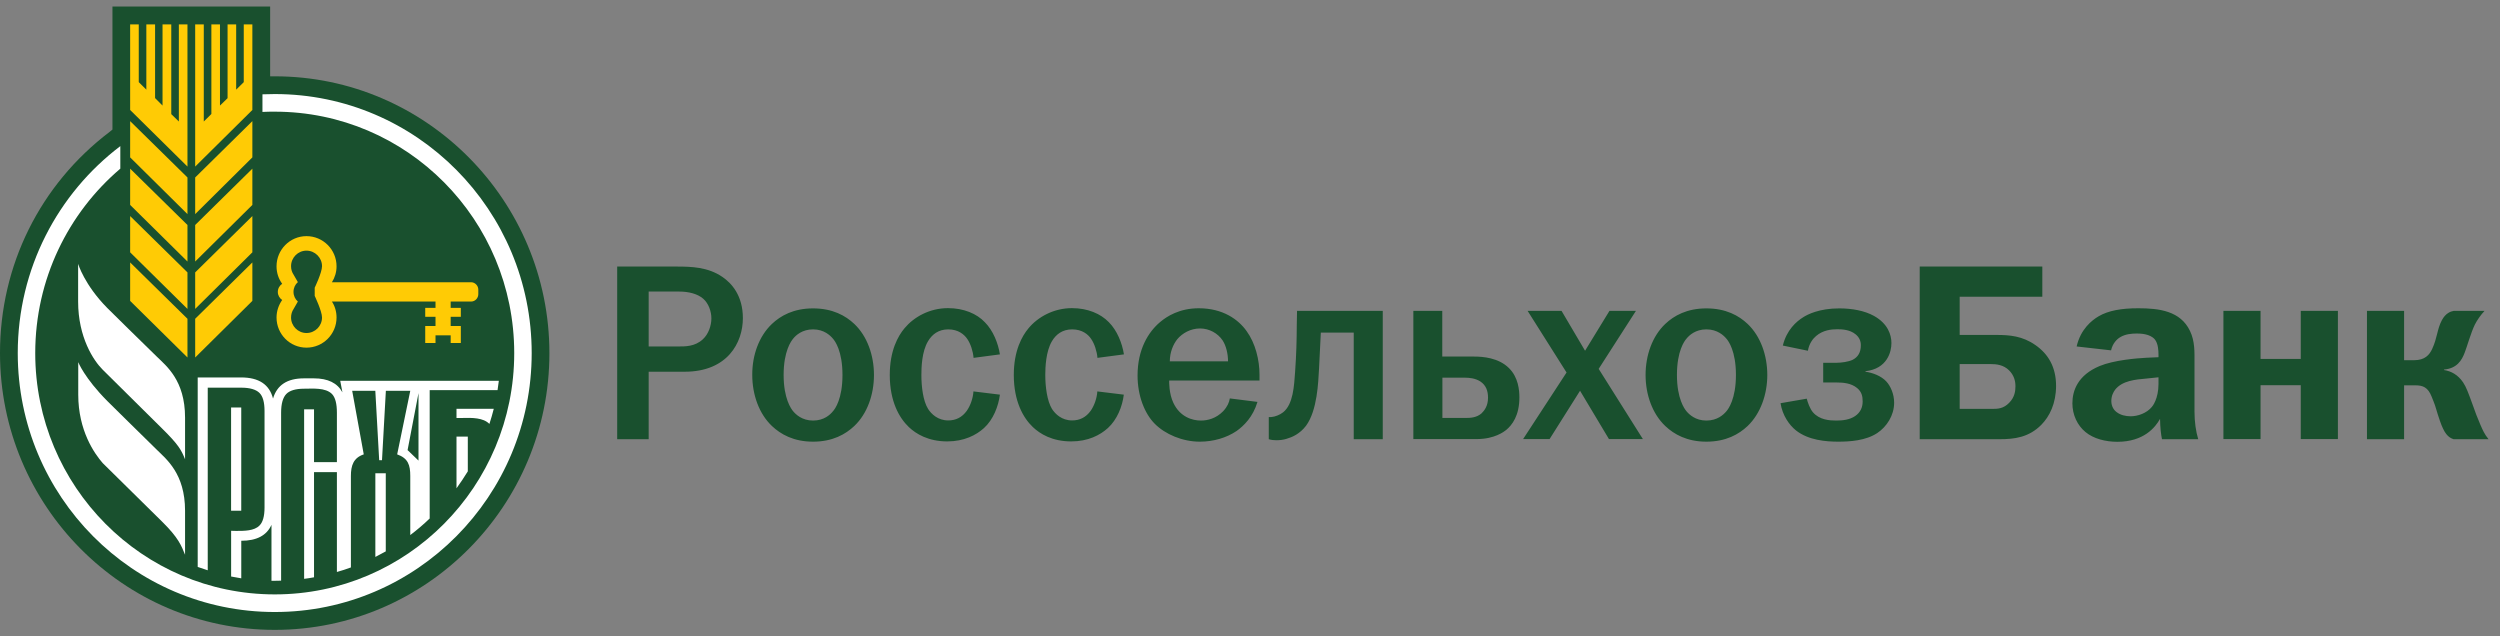
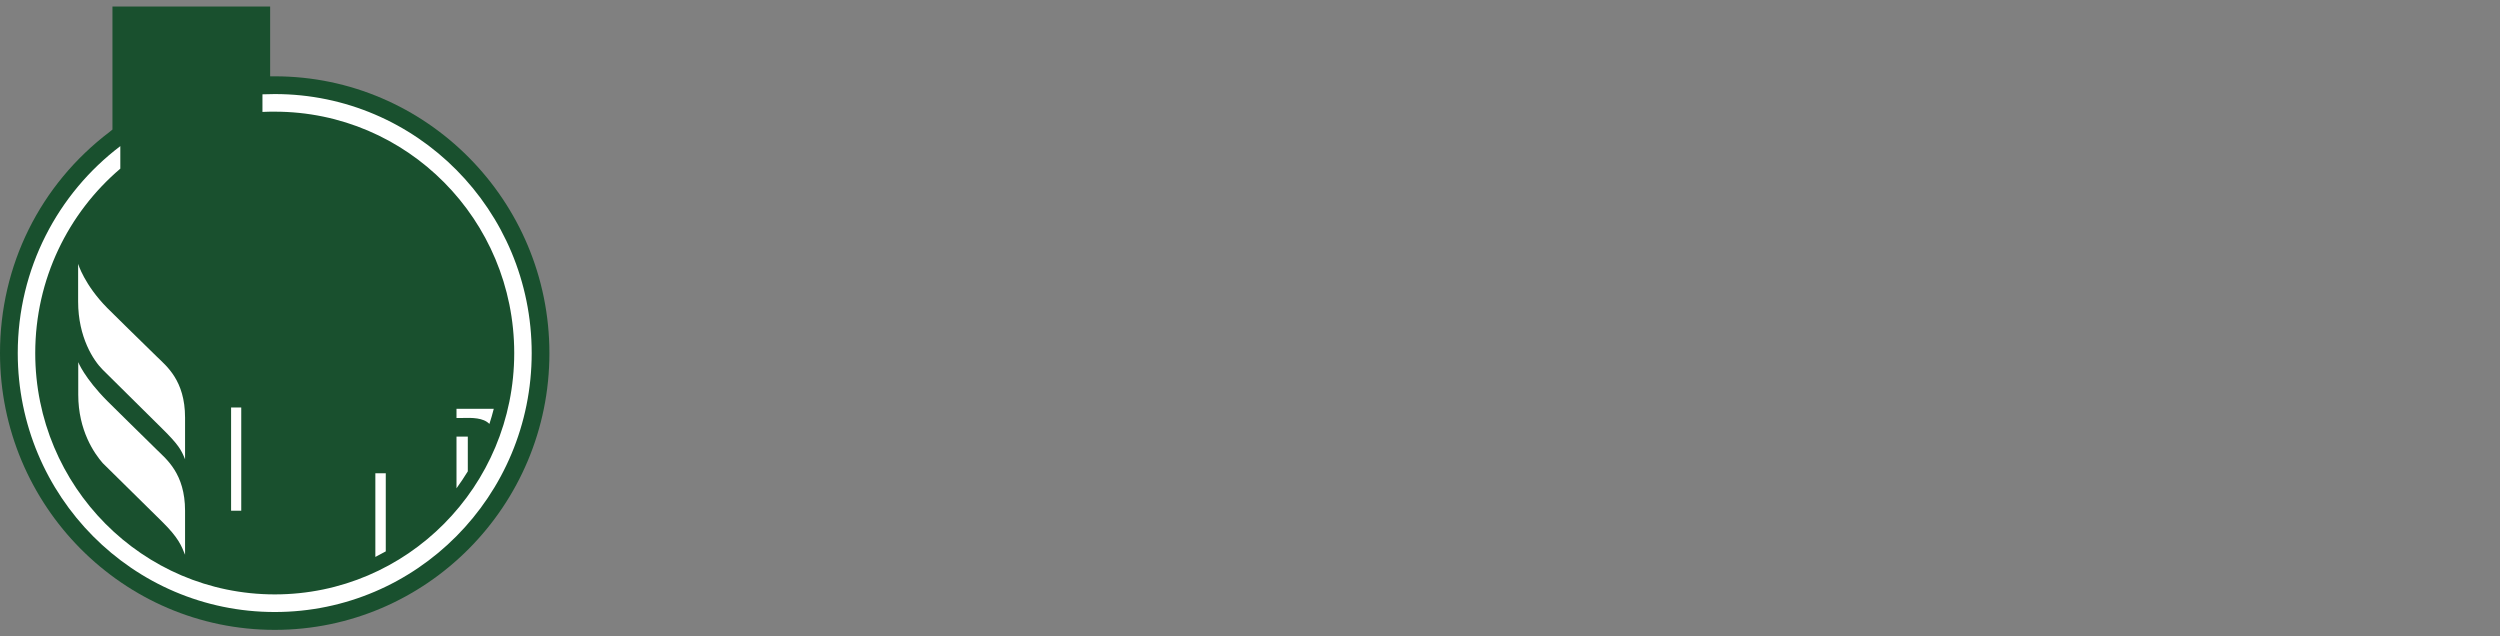
<svg xmlns="http://www.w3.org/2000/svg" width="220" height="56" viewBox="0 0 220 56" fill="none">
  <rect x="0" y="0" width="220" height="56" fill="#808080" stroke="none" />
-   <path d="M59.549 23.457C60.849 23.457 62.297 23.503 63.552 24.357C64.389 24.916 65.373 26.021 65.373 27.993C65.373 30.159 64.016 32.712 60.25 32.712H57.083V38.65H54.312V23.457H59.549ZM59.662 30.489C60.273 30.489 61.155 30.512 61.856 29.851C62.342 29.407 62.602 28.654 62.602 28.016C62.602 27.423 62.365 26.705 61.879 26.284C61.392 25.862 60.623 25.657 59.764 25.657H57.083V30.489H59.662ZM67.929 28.506C68.698 27.777 69.841 27.138 71.548 27.138C73.267 27.138 74.41 27.777 75.179 28.506C76.321 29.589 76.909 31.276 76.909 32.997C76.909 34.718 76.321 36.405 75.179 37.487C74.41 38.217 73.267 38.867 71.548 38.867C69.841 38.867 68.698 38.217 67.929 37.487C66.787 36.405 66.199 34.718 66.199 32.997C66.188 31.265 66.787 29.589 67.929 28.506ZM69.795 36.188C70.033 36.473 70.587 37.009 71.548 37.009C72.521 37.009 73.064 36.485 73.301 36.188C73.482 35.995 74.138 35.105 74.138 32.997C74.138 30.888 73.482 30.011 73.301 29.805C73.064 29.521 72.51 28.985 71.548 28.985C70.587 28.985 70.033 29.509 69.795 29.805C69.626 30.011 68.959 30.888 68.959 32.997C68.959 35.094 69.626 35.983 69.795 36.188ZM85.674 31.492C85.629 30.922 85.414 30.25 85.12 29.828C84.848 29.429 84.328 28.985 83.446 28.985C82.586 28.985 82.021 29.429 81.67 30.022C81.116 30.934 81.082 32.347 81.082 32.997C81.082 34.034 81.229 35.276 81.67 35.983C81.953 36.428 82.53 36.998 83.446 36.998C84.102 36.998 84.656 36.735 85.075 36.154C85.403 35.687 85.629 35.026 85.663 34.444L87.992 34.729C87.857 35.767 87.404 36.929 86.59 37.67C85.911 38.285 84.848 38.844 83.355 38.844C81.693 38.844 80.607 38.183 79.974 37.579C79.114 36.758 78.3 35.299 78.3 32.997C78.3 30.854 79.024 29.566 79.601 28.882C80.415 27.902 81.795 27.116 83.423 27.116C84.814 27.116 85.957 27.606 86.669 28.358C87.393 29.087 87.834 30.193 87.992 31.185L85.674 31.492ZM96.576 31.492C96.531 30.922 96.316 30.25 96.022 29.828C95.762 29.429 95.231 28.985 94.348 28.985C93.489 28.985 92.923 29.429 92.573 30.022C92.03 30.934 91.985 32.347 91.985 32.997C91.985 34.034 92.143 35.276 92.573 35.983C92.856 36.428 93.432 36.998 94.348 36.998C95.004 36.998 95.558 36.735 95.977 36.154C96.305 35.687 96.531 35.026 96.565 34.444L98.895 34.729C98.77 35.767 98.307 36.929 97.493 37.67C96.814 38.285 95.762 38.844 94.269 38.844C92.595 38.844 91.521 38.183 90.888 37.579C90.028 36.758 89.214 35.299 89.214 32.997C89.214 30.854 89.938 29.566 90.514 28.882C91.329 27.902 92.709 27.116 94.337 27.116C95.717 27.116 96.859 27.606 97.583 28.358C98.307 29.087 98.748 30.193 98.906 31.185L96.576 31.492ZM110.657 35.367C110.261 36.69 109.469 37.465 108.813 37.932C107.931 38.525 106.789 38.867 105.579 38.867C104.063 38.867 102.525 38.217 101.598 37.271C100.738 36.393 100.105 34.855 100.105 33.042C100.105 30.74 101.055 29.213 102.084 28.347C102.684 27.834 103.803 27.127 105.488 27.127C107.626 27.127 108.983 28.119 109.707 29.145C110.476 30.204 110.837 31.686 110.837 32.974V33.487H102.887C102.887 33.612 102.865 34.638 103.26 35.459C103.849 36.701 104.934 37.009 105.681 37.009C106.269 37.009 107.015 36.827 107.637 36.188C108.01 35.789 108.169 35.413 108.225 35.06L110.657 35.367ZM108.067 31.8C108.067 31.162 107.909 30.432 107.581 29.942C107.162 29.327 106.416 28.905 105.602 28.905C104.765 28.905 104.041 29.327 103.6 29.851C103.249 30.296 102.944 30.979 102.944 31.8H108.067ZM121.683 27.355V38.65H119.128V29.27H116.232C116.165 30.797 116.119 31.413 116.074 32.461C116.006 33.635 115.927 36.108 114.932 37.465C114.377 38.194 113.698 38.479 113.213 38.616C112.93 38.707 112.625 38.741 112.308 38.741C112.093 38.741 111.867 38.718 111.652 38.65V36.701H111.867C112.195 36.678 112.636 36.507 112.918 36.279C113.8 35.573 113.88 33.977 113.97 32.712C114.084 31.048 114.106 30.056 114.117 28.552L114.139 27.355H121.683ZM126.92 31.378H129.736C130.459 31.378 131.862 31.47 132.789 32.393C133.626 33.213 133.706 34.365 133.706 34.98C133.706 36.599 133.049 37.419 132.54 37.841C132.36 37.978 131.534 38.639 129.951 38.639H124.375V27.355H126.92V31.378ZM126.92 36.781H128.921C129.408 36.781 129.928 36.758 130.369 36.382C130.629 36.131 130.946 35.721 130.946 35.003C130.946 34.387 130.765 33.897 130.267 33.567C129.826 33.282 129.272 33.236 128.933 33.236H126.931V36.781H126.92ZM137.415 27.355L139.485 30.866L141.634 27.355H143.963L140.683 32.461L144.574 38.639H141.588L139.044 34.387L136.363 38.639H134.033L137.856 32.78L134.429 27.355H137.415ZM146.542 28.506C147.311 27.777 148.454 27.138 150.16 27.138C151.88 27.138 153.023 27.777 153.792 28.506C154.933 29.589 155.522 31.276 155.522 32.997C155.522 34.718 154.922 36.405 153.792 37.487C153.023 38.217 151.88 38.867 150.16 38.867C148.454 38.867 147.311 38.217 146.542 37.487C145.4 36.405 144.811 34.718 144.811 32.997C144.811 31.265 145.4 29.589 146.542 28.506ZM148.408 36.188C148.645 36.473 149.2 37.009 150.16 37.009C151.133 37.009 151.677 36.485 151.925 36.188C152.095 35.995 152.762 35.105 152.762 32.997C152.762 30.888 152.106 30.011 151.925 29.805C151.688 29.521 151.133 28.985 150.16 28.985C149.2 28.985 148.645 29.509 148.408 29.805C148.227 30.011 147.571 30.888 147.571 32.997C147.571 35.094 148.238 35.983 148.408 36.188ZM156.89 30.41C157.219 29.042 158.077 28.29 158.688 27.913C159.061 27.674 160.091 27.138 161.854 27.138C162.952 27.138 164.071 27.332 164.908 27.799C166.141 28.483 166.446 29.475 166.446 30.193C166.446 30.968 166.073 32.45 164.162 32.666V32.712C164.818 32.803 165.542 33.088 165.983 33.555C166.379 33.977 166.684 34.684 166.684 35.436C166.684 36.564 166.028 37.556 165.191 38.114C164.185 38.776 162.793 38.867 161.765 38.867C160.724 38.867 159.152 38.753 158.044 37.875C157.433 37.385 156.856 36.542 156.687 35.482L158.993 35.083C159.084 35.436 159.277 35.972 159.536 36.279C160.114 36.952 161.006 37.009 161.583 37.009C162.161 37.009 162.771 36.941 163.257 36.61C163.698 36.302 163.914 35.88 163.914 35.322C163.914 34.855 163.823 34.478 163.427 34.148C162.918 33.726 162.24 33.658 161.606 33.658H160.441V31.925H161.606C162.047 31.925 162.68 31.834 163.032 31.663C163.495 31.424 163.755 31.025 163.755 30.375C163.755 30.022 163.619 29.68 163.291 29.418C162.782 28.996 162.059 28.974 161.685 28.974C161.176 28.974 160.43 29.042 159.819 29.566C159.559 29.783 159.209 30.204 159.095 30.866L156.89 30.41ZM179.724 26.113H172.452V29.475H175.686C176.852 29.475 177.971 29.566 179.113 30.364C180.233 31.139 180.934 32.29 180.934 33.954C180.934 35.504 180.357 36.656 179.634 37.385C178.537 38.49 177.282 38.65 175.97 38.65H168.935V23.457H179.724V26.113ZM172.452 35.983H175.29C175.822 35.983 176.309 35.96 176.806 35.447C177.293 34.957 177.36 34.41 177.36 33.989C177.36 33.51 177.225 33.02 176.806 32.598C176.309 32.096 175.663 32.039 175.201 32.039H172.452V35.983ZM182.744 30.489C183.095 28.962 184.078 28.187 184.678 27.834C185.549 27.321 186.713 27.127 188.173 27.127C190.016 27.127 191.882 27.366 192.719 29.122C193.16 30.034 193.115 31.002 193.115 31.846V36.211C193.115 37.123 193.238 37.966 193.443 38.65H190.254C190.163 38.206 190.095 37.613 190.084 36.861C189.665 37.613 188.647 38.878 186.329 38.878C185.299 38.878 184.237 38.616 183.513 38.012C182.811 37.431 182.37 36.507 182.37 35.493C182.37 34.365 182.856 33.008 184.768 32.21C186.001 31.698 188.003 31.526 188.896 31.481L189.947 31.435V31.196C189.947 30.888 189.925 30.227 189.62 29.863C189.201 29.372 188.364 29.35 188.037 29.35C187.584 29.35 187.03 29.395 186.566 29.68C186.283 29.851 185.91 30.216 185.774 30.831L182.744 30.489ZM188.964 33.305C187.867 33.396 186.77 33.51 186.147 34.273C185.978 34.49 185.797 34.832 185.797 35.288C185.797 35.778 186.035 36.108 186.283 36.279C186.589 36.519 187.052 36.633 187.493 36.633C188.15 36.633 188.919 36.348 189.36 35.812C189.428 35.744 189.947 35.083 189.947 33.795V33.202L188.964 33.305ZM198.928 27.355V31.584H202.467V27.355H205.736V38.639H202.467V33.897H198.928V38.639H195.66V27.355H198.928ZM211.561 27.355V31.698H212.443C213.392 31.698 213.788 31.23 214.026 30.717C214.49 29.726 214.467 28.951 214.886 28.176C215.213 27.56 215.655 27.401 215.937 27.355H218.64C218.29 27.731 217.984 28.176 217.781 28.575C217.43 29.304 217.103 30.501 216.899 31.014C216.639 31.72 216.198 32.427 215.077 32.518V32.564C215.677 32.655 216.289 32.963 216.751 33.647C217.035 34.068 217.226 34.615 217.544 35.482C217.849 36.371 217.984 36.678 218.267 37.362C218.493 37.875 218.618 38.183 218.991 38.65H215.914C215.429 38.49 215.1 38.16 214.704 37.009C214.399 36.131 214.354 35.812 214.151 35.322L213.992 34.923C213.664 34.08 213.223 33.909 212.544 33.909H211.561V38.65H208.293V27.355H211.561Z" fill="#19502E" />
  <path d="M24.18 55.429C10.846 55.429 0 44.51 0 31.073C0 23.356 3.517 16.256 9.647 11.605L9.896 11.4V0.572H23.773V6.716H24.18C37.502 6.716 48.348 17.646 48.348 31.084C48.348 44.51 37.502 55.429 24.18 55.429Z" fill="#19502E" />
-   <path d="M17.176 31.459L22.208 26.479V23.093L17.176 28.052V31.459ZM17.176 18.842L22.208 13.85V10.659L17.176 15.617V18.842ZM17.176 23.014L22.208 18.033V14.842L17.176 19.799V23.014ZM15.739 10.693L15.072 10.043V2.145H14.303V9.291L13.647 8.63V2.145H12.878V7.889L12.211 7.228V2.145H11.453V9.678L16.497 14.659V2.145H15.739V10.693ZM17.176 27.185L22.208 22.204V19.013L17.176 23.971V27.185ZM11.453 26.479L16.497 31.459V28.052L11.453 23.093V26.479ZM21.451 7.228L20.783 7.889V2.145H20.026V8.641L19.358 9.291V2.145H18.601V10.032L17.933 10.693V2.145H17.176V14.659L22.208 9.678V2.145H21.451V7.228ZM11.453 13.85L16.497 18.842V15.617L11.453 10.659V13.85ZM11.453 18.033L16.497 23.014V19.799L11.453 14.842V18.033ZM11.453 22.204L16.497 27.185V23.971L11.453 19.013V22.204ZM41.457 24.837H29.209C29.469 24.427 29.616 23.948 29.616 23.435C29.616 21.965 28.429 20.78 26.97 20.78C25.511 20.78 24.335 21.977 24.335 23.435C24.335 24.017 24.516 24.541 24.832 24.974C24.606 25.122 24.448 25.384 24.448 25.692C24.448 25.989 24.606 26.251 24.832 26.399C24.527 26.832 24.335 27.368 24.335 27.938C24.335 29.408 25.511 30.593 26.97 30.593C28.429 30.593 29.616 29.408 29.616 27.938C29.616 27.425 29.469 26.934 29.209 26.536H38.325V27.094H37.42V27.881H38.325V28.69H37.42V30.183H38.325V29.51H39.659V30.183H40.553V28.69H39.659V27.881H40.553V27.094H39.659V26.536H41.457C41.808 26.536 42.091 26.239 42.091 25.886V25.487C42.091 25.134 41.797 24.837 41.457 24.837ZM28.338 27.938C28.338 28.69 27.728 29.305 26.97 29.305C26.223 29.305 25.613 28.69 25.613 27.938C25.613 27.664 25.692 27.402 25.839 27.185L26.212 26.536C25.975 26.331 25.828 26.023 25.828 25.681C25.828 25.339 25.975 25.031 26.212 24.826L25.839 24.176C25.692 23.96 25.613 23.709 25.613 23.424C25.613 22.672 26.223 22.056 26.97 22.056C27.716 22.056 28.338 22.672 28.338 23.424C28.338 23.983 27.694 25.316 27.694 25.316V26.034C27.694 26.046 28.338 27.379 28.338 27.938Z" fill="#FFCB05" />
  <path d="M6.875 23.219V26.535C6.875 29.704 8.243 31.744 9.035 32.531C9.499 32.987 14.181 37.637 14.249 37.694C15.708 39.13 15.957 39.597 16.285 40.418V36.748C16.285 33.477 14.645 32.212 13.796 31.38C11.817 29.442 10.505 28.165 9.431 27.094C7.418 25.054 6.875 23.219 6.875 23.219ZM13.796 39.575C11.829 37.626 10.505 36.36 9.442 35.289C7.418 33.249 6.886 31.87 6.886 31.87V34.73C6.886 37.899 8.311 39.916 9.035 40.748C9.499 41.204 14.192 45.832 14.249 45.889C15.708 47.325 15.957 48.009 16.285 48.818V44.943C16.285 41.672 14.633 40.407 13.796 39.575Z" fill="white" />
  <path d="M24.182 8.277C23.82 8.277 23.458 8.289 23.096 8.3V9.85C23.458 9.827 23.808 9.827 24.182 9.827C35.819 9.827 45.252 19.333 45.252 31.073C45.252 42.801 35.819 52.307 24.182 52.307C12.544 52.307 3.101 42.801 3.101 31.073C3.101 24.565 6.007 18.74 10.588 14.842V12.859C5.102 17.019 1.562 23.63 1.562 31.073C1.562 43.656 11.685 53.857 24.182 53.857C36.667 53.857 46.789 43.656 46.789 31.073C46.789 18.49 36.667 8.277 24.182 8.277Z" fill="white" />
  <path d="M40.172 42.971C40.522 42.492 40.85 41.991 41.167 41.478V38.423H40.172V42.971ZM43.067 37.306C43.214 36.862 43.339 36.417 43.452 35.973H40.172V36.782H40.669C41.54 36.759 42.524 36.748 43.067 37.306Z" fill="white" />
  <path d="M21.23 35.859H20.336V44.943H21.23V35.859Z" fill="white" />
-   <path d="M18.292 34.115H21.232C21.99 34.115 22.522 34.275 22.827 34.571C23.132 34.867 23.279 35.403 23.279 36.167V44.658C23.279 45.422 23.132 45.958 22.827 46.254C22.363 46.721 21.504 46.721 20.791 46.721C20.633 46.71 20.475 46.71 20.339 46.71V50.733C20.633 50.79 20.927 50.847 21.232 50.893V47.587C22.59 47.587 23.472 47.12 23.89 46.185V51.109H24.184C24.365 51.109 24.557 51.109 24.738 51.098V36.315C24.738 35.529 24.897 34.981 25.191 34.674C25.485 34.366 26.016 34.206 26.763 34.206C27.52 34.206 28.64 34.092 29.217 34.674C29.511 34.981 29.647 35.54 29.647 36.315V40.669H27.634V36.019H26.763V50.938C27.057 50.904 27.34 50.858 27.634 50.801V41.547H29.647V50.334C30.065 50.22 30.472 50.083 30.879 49.935V41.888C30.879 40.977 31.094 40.293 32.01 39.985L30.992 34.389H33.028L33.368 40.498H33.616L33.956 34.389H36.104L34.951 39.985C35.912 40.327 36.104 40.92 36.104 41.888V47.086C36.704 46.63 37.269 46.151 37.812 45.627V34.332H43.784C43.829 34.058 43.863 33.796 43.897 33.511H29.941L30.133 34.526C29.692 33.705 28.855 33.295 27.622 33.295H26.752C25.27 33.295 24.376 33.887 24.026 35.073C23.709 33.83 22.77 33.215 21.221 33.215H17.398V49.89C17.692 49.992 17.986 50.095 18.281 50.186V34.115H18.292ZM36.828 40.532L35.867 39.609L36.828 34.594V40.532Z" fill="white" />
  <path d="M33.031 49.011C33.337 48.852 33.642 48.692 33.948 48.521V41.648H33.031V49.011Z" fill="white" />
</svg>